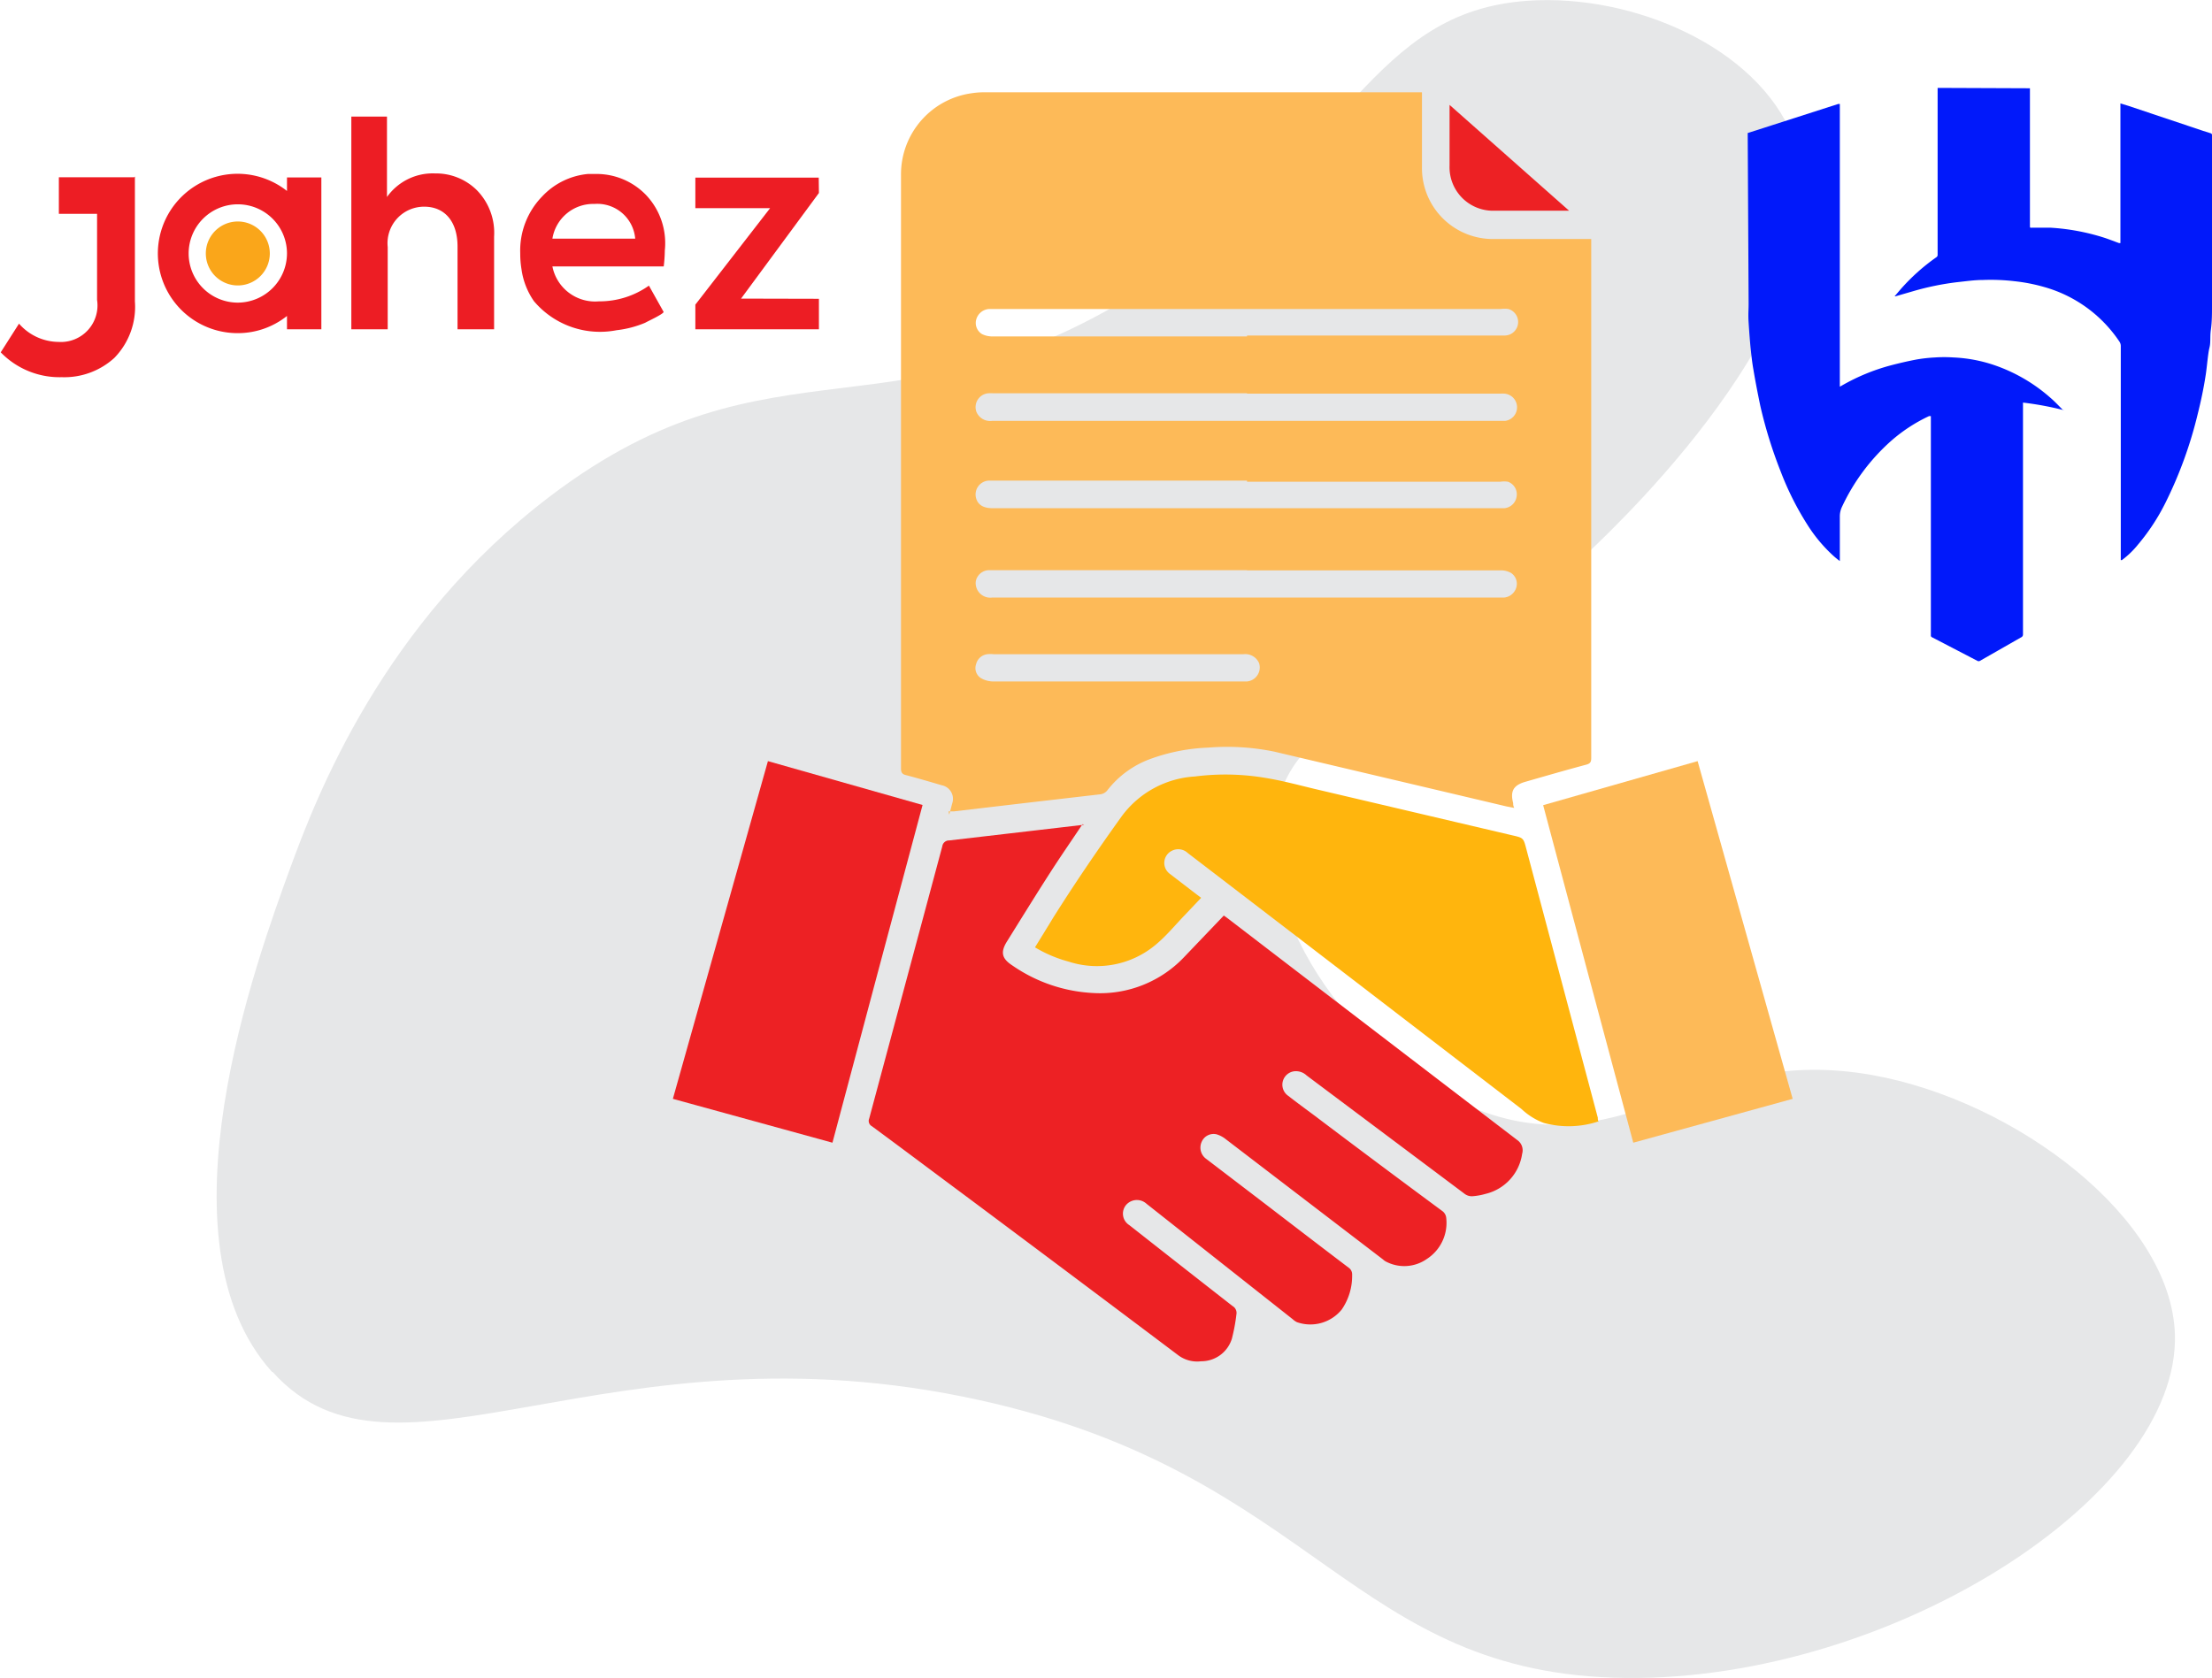
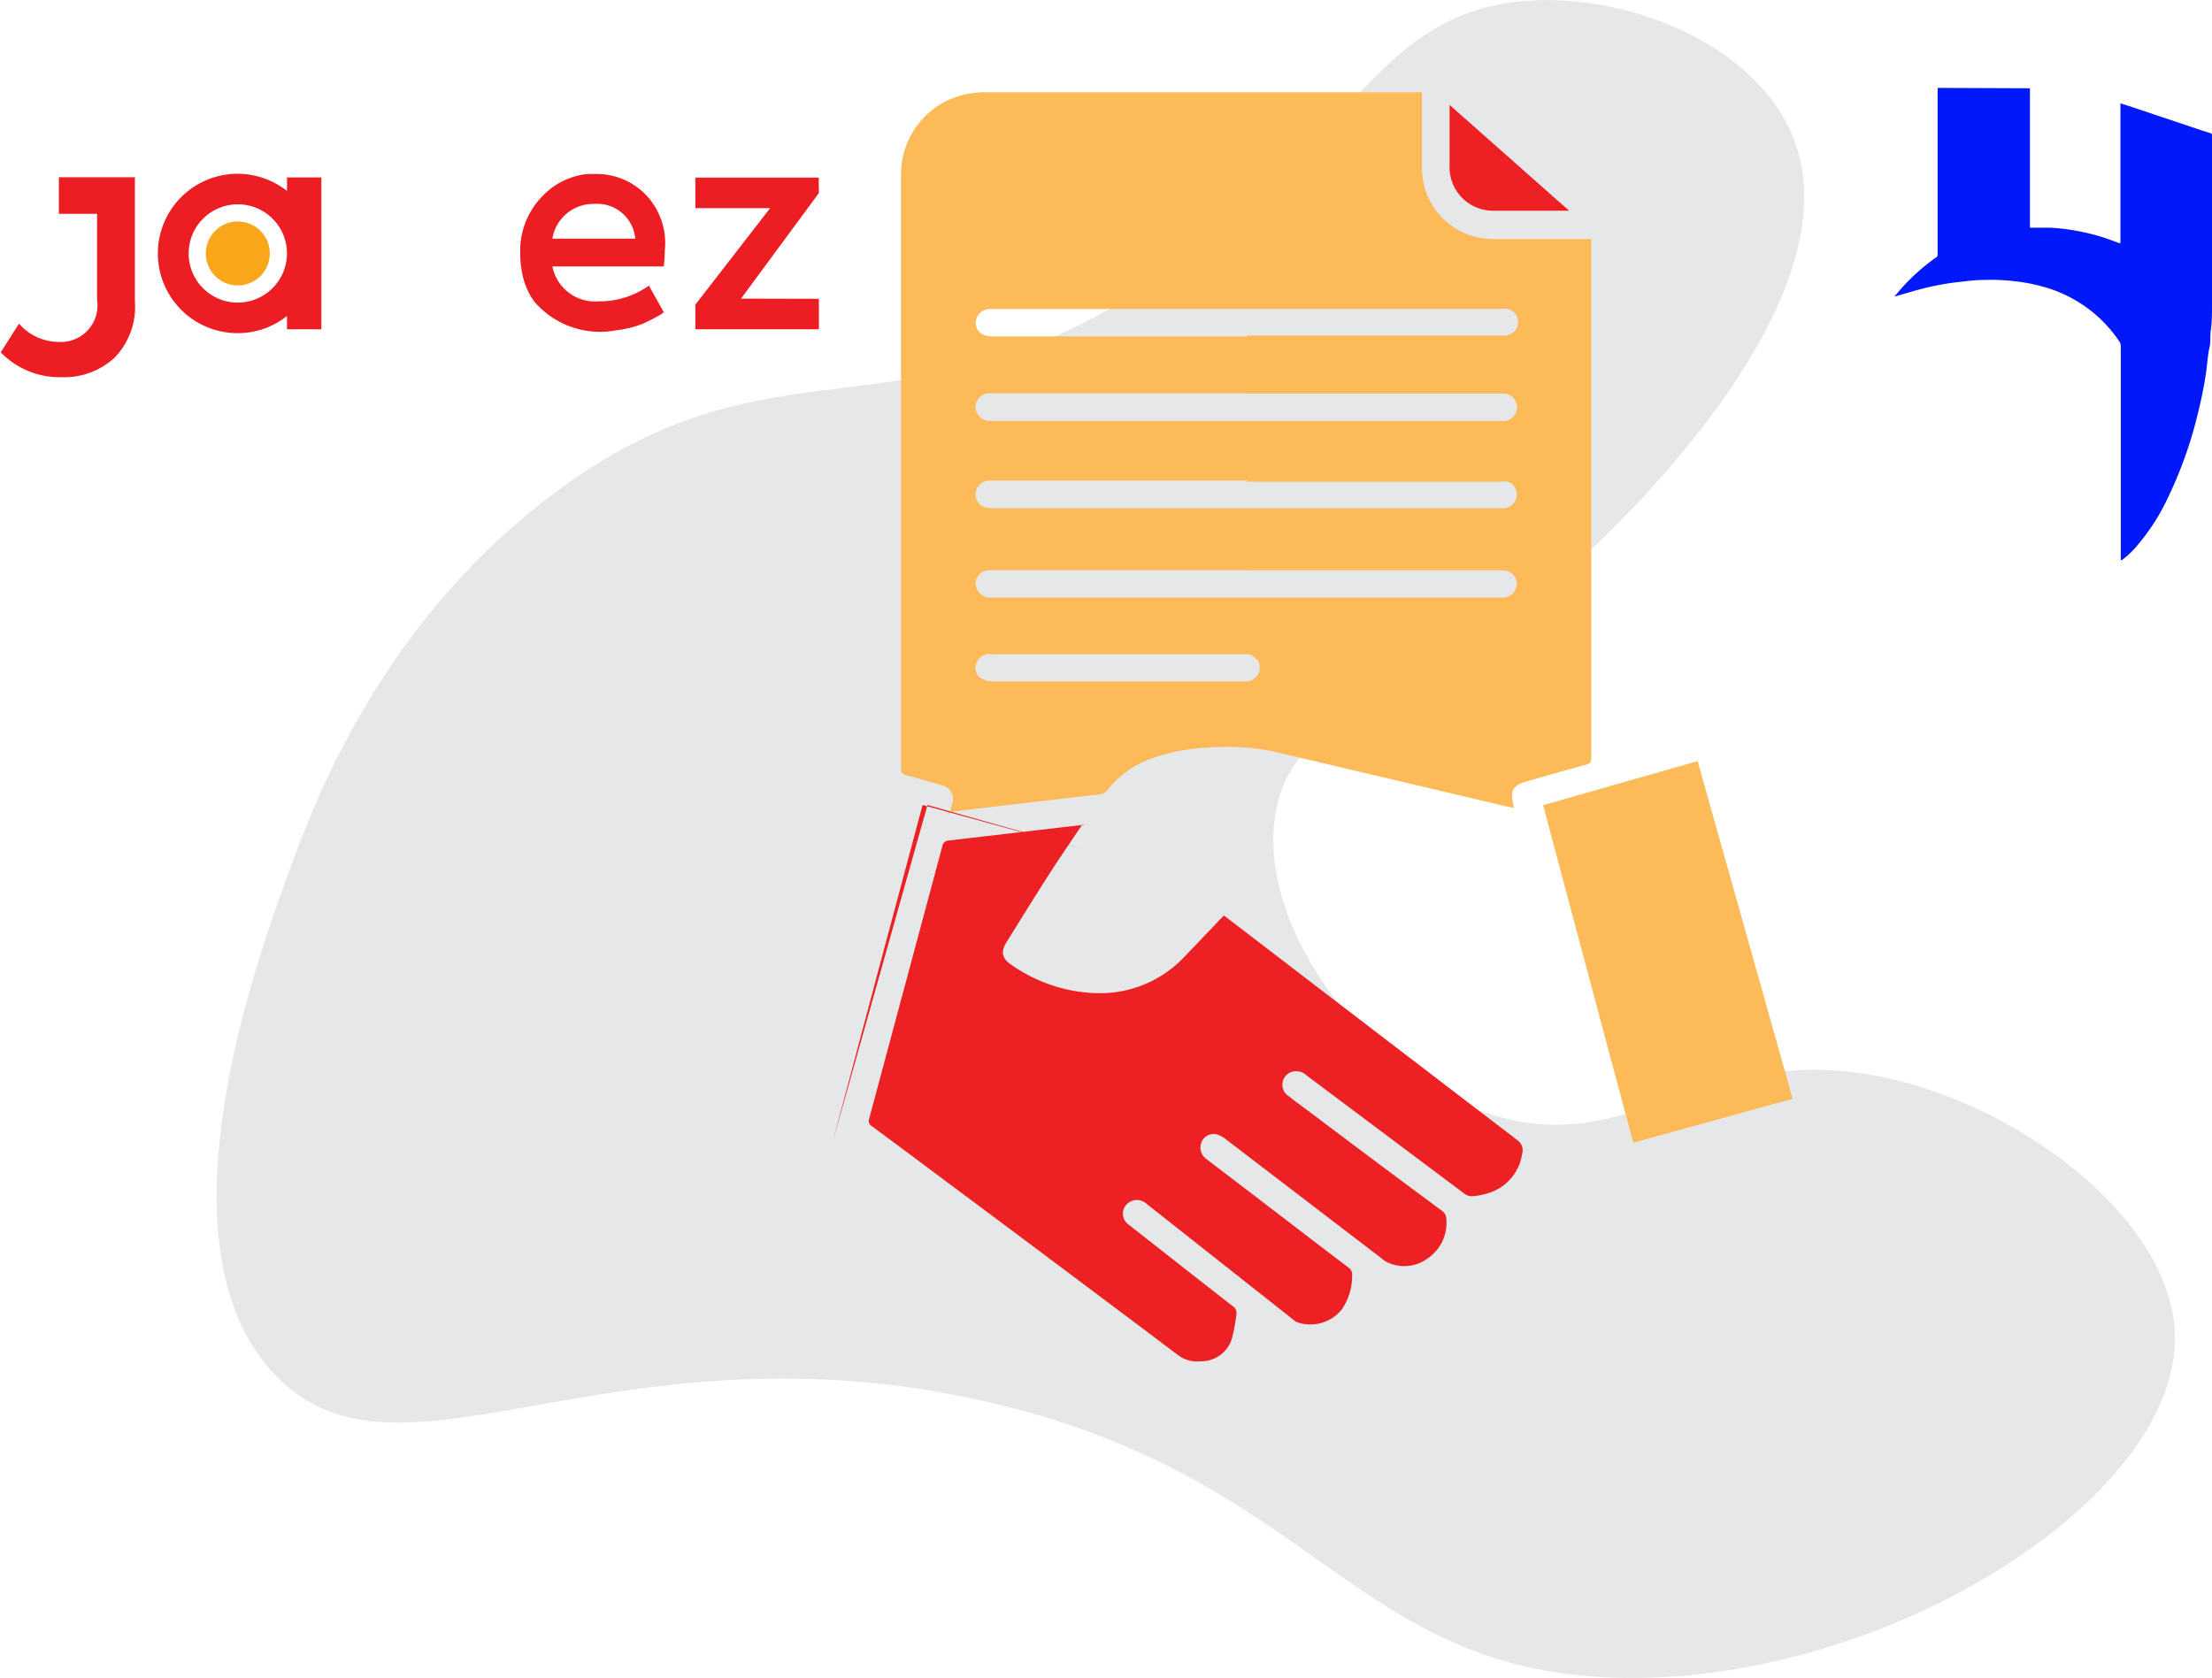
<svg xmlns="http://www.w3.org/2000/svg" id="Layer_1" data-name="Layer 1" viewBox="0 0 121.01 91.82">
  <defs>
    <style>.cls-1{fill:#e6e7e8;}.cls-2{fill:#fdba58;}.cls-3{fill:#ed2124;}.cls-4{fill:#ffb50d;}.cls-5{fill:#0119fa;}.cls-6{fill:#faa61a;}.cls-7{fill:#ed1d24;}</style>
  </defs>
  <path class="cls-1" d="M194.66,273.91c-6.47-7.18-.84-22.53,1-27.58,1.43-3.9,5.05-13.39,14.26-20.37,12.21-9.24,19-2.56,32.84-11.6,10.92-7.16,12-14.89,20.62-15.48,5.72-.39,12.53,2.53,14.5,7.49,3.48,8.74-9.23,20.81-11.2,22.69-9.05,8.6-15.79,8.14-17.05,13.92-1.33,6.1,4.51,14.36,11.45,16.75,7.75,2.67,11.68-3.75,21.13-2.06,7.84,1.4,16.35,7.82,16.55,14.18.28,8.84-15.47,18.95-30,18.81-15.07-.14-16.91-11.13-35.38-15.2-20.44-4.52-32,5.9-38.69-1.55" transform="translate(-179.78 -198.84)" />
  <path class="cls-2" d="M240.92,234.64h-6.78a1.45,1.45,0,0,0-.36,0,.72.72,0,0,0-.6.54.65.65,0,0,0,.25.76,1.36,1.36,0,0,0,.65.19H248a.77.77,0,0,0,.66-1,.82.82,0,0,0-.86-.49h-6.89M248,220.36H234.09a1.92,1.92,0,0,0-.24,0,.76.76,0,0,0-.66,1,.81.81,0,0,0,.87.51h28.07a.75.75,0,0,0-.05-1.49,1.76,1.76,0,0,0-.23,0H248m0,4.76H233.86a.76.76,0,0,0-.67,1c.11.34.41.51.89.51h28a.75.75,0,0,0,.67-.65.73.73,0,0,0-.48-.8,1.4,1.4,0,0,0-.41,0H248m0-8h14.09a.74.74,0,0,0,.21-1.45,1.54,1.54,0,0,0-.43,0h-28a.78.78,0,0,0-.68.56.71.71,0,0,0,.31.81,1.26,1.26,0,0,0,.54.13H248m0,12.79H233.88a.75.75,0,0,0-.72.62.8.8,0,0,0,.89.88h28a.77.77,0,0,0,.68-.55.71.71,0,0,0-.29-.8,1.14,1.14,0,0,0-.54-.14H248m-16.29,13.37.16-.61a.76.76,0,0,0-.57-1c-.65-.19-1.29-.38-1.94-.55-.23-.05-.29-.15-.29-.38v-19q0-6.74,0-13.47a4.48,4.48,0,0,1,3.88-4.47,4.44,4.44,0,0,1,.62-.05h24V208a3.88,3.88,0,0,0,3.91,3.92c1.67,0,3.35,0,5,0h.35v.33q0,14,0,28.07c0,.21-.05.3-.26.36-1.12.3-2.23.62-3.34.94-.66.19-.84.51-.67,1.17,0,.08,0,.15.06.26l-.42-.08c-4.23-1-8.47-2-12.71-3a12.84,12.84,0,0,0-3.61-.22,10.33,10.33,0,0,0-3.11.6,5.26,5.26,0,0,0-2.39,1.71.59.59,0,0,1-.45.25l-4.14.48-3.83.45h-.29" transform="translate(-179.78 -198.84)" />
  <path class="cls-3" d="M239,243.94c-.6.9-1.19,1.75-1.75,2.62-.81,1.26-1.6,2.54-2.39,3.81-.36.58-.27.93.3,1.3a8.5,8.5,0,0,0,4.43,1.51,6.34,6.34,0,0,0,5-2l2.14-2.24.17.12q7.94,6.09,15.89,12.17a.68.68,0,0,1,.26.75,2.64,2.64,0,0,1-2,2.19,3.48,3.48,0,0,1-.73.13.65.65,0,0,1-.4-.12l-8.66-6.49a.85.85,0,0,0-.66-.23.74.74,0,0,0-.34,1.35c.46.36.94.71,1.41,1.06q3.48,2.63,7,5.23a.53.53,0,0,1,.23.41,2.35,2.35,0,0,1-1.06,2.22,2.15,2.15,0,0,1-2.19.17.77.77,0,0,1-.21-.14l-8.6-6.58a1.48,1.48,0,0,0-.51-.27.71.71,0,0,0-.81.41.76.76,0,0,0,.24.93l2.24,1.71c1.86,1.42,3.7,2.84,5.56,4.25a.44.44,0,0,1,.19.39,3.24,3.24,0,0,1-.57,1.9,2.21,2.21,0,0,1-2.45.69.94.94,0,0,1-.23-.16l-8-6.32a.78.78,0,0,0-1.11.06.74.74,0,0,0,.17,1.11q2.82,2.22,5.65,4.43a.43.43,0,0,1,.21.45,9.9,9.9,0,0,1-.25,1.34,1.75,1.75,0,0,1-1.68,1.23,1.73,1.73,0,0,1-1.28-.35q-5.91-4.45-11.85-8.88c-1.63-1.21-3.25-2.43-4.88-3.63a.33.33,0,0,1-.15-.42q2-7.45,4-14.9a.37.37,0,0,1,.38-.32l4.55-.53,2.83-.33" transform="translate(-179.78 -198.84)" />
-   <path class="cls-4" d="M267.24,260.2a5.2,5.2,0,0,1-3,.09,3.59,3.59,0,0,1-1.22-.76l-11.54-8.86-6.72-5.15a.76.76,0,0,0-.86-.13.74.74,0,0,0-.12,1.27l1.42,1.09.29.22-.9.95c-.52.54-1,1.13-1.59,1.62a5,5,0,0,1-4.76.92,7.22,7.22,0,0,1-1.84-.78c.34-.55.68-1.1,1-1.63,1.19-1.89,2.45-3.74,3.75-5.55a5.37,5.37,0,0,1,4-2.17,13.15,13.15,0,0,1,3.81.07c.94.15,1.86.4,2.78.62l10.77,2.53c.61.14.61.14.77.75L267.19,260c0,.08,0,.15.05.25" transform="translate(-179.78 -198.84)" />
  <path class="cls-2" d="M272.65,240.49c1.73,6.16,3.46,12.3,5.2,18.48l-8.72,2.4c-1.65-6.16-3.29-12.3-4.93-18.47l8.45-2.41" transform="translate(-179.78 -198.84)" />
-   <path class="cls-3" d="M230.25,242.89c-1.65,6.17-3.29,12.31-4.93,18.48l-8.73-2.4c1.74-6.17,3.46-12.31,5.2-18.48l8.46,2.4" transform="translate(-179.78 -198.84)" />
+   <path class="cls-3" d="M230.25,242.89c-1.65,6.17-3.29,12.31-4.93,18.48c1.74-6.17,3.46-12.31,5.2-18.48l8.46,2.4" transform="translate(-179.78 -198.84)" />
  <path class="cls-3" d="M259.08,204.58l6.54,5.79-.27,0h-3.81a2.38,2.38,0,0,1-2.46-2.47v-3.34" transform="translate(-179.78 -198.84)" />
-   <path class="cls-5" d="M275.39,206.12l1.34-.43,3.61-1.16.09,0V220l.09-.05a11.07,11.07,0,0,1,2.71-1.12c.46-.12.93-.23,1.41-.32a8.43,8.43,0,0,1,1-.11,7.53,7.53,0,0,1,1,0,8,8,0,0,1,2.21.41,9.06,9.06,0,0,1,3.07,1.77c.26.22.49.47.73.71,0,0,0,0,.05,0a17.14,17.14,0,0,0-2.25-.42V221q0,6.27,0,12.55a.17.17,0,0,1-.11.17L288.1,235a.14.14,0,0,1-.15,0l-2.48-1.29a.1.1,0,0,1-.06-.1v-12l-.1,0a8.77,8.77,0,0,0-2.09,1.37,11.09,11.09,0,0,0-2.67,3.59,1.21,1.21,0,0,0-.12.53c0,.78,0,1.56,0,2.33v.11a4.23,4.23,0,0,1-.38-.31,8.23,8.23,0,0,1-1.39-1.67,16.06,16.06,0,0,1-1.47-2.93,24.72,24.72,0,0,1-1.11-3.58c-.14-.67-.27-1.34-.38-2-.07-.39-.11-.78-.15-1.16s-.08-.94-.11-1.4,0-.66,0-1c0,0,0-.07,0-.11Z" transform="translate(-179.78 -198.84)" />
  <path class="cls-5" d="M290.83,203.67v7.49c0,.17,0,.14.13.14.33,0,.66,0,1,0a12,12,0,0,1,2.91.54c.28.09.55.2.83.3l.08,0V204.5l.43.13L300.3,206l.41.13a.1.1,0,0,1,.08.11v9.32c0,.44,0,.88-.06,1.31s0,.69-.08,1-.13,1-.2,1.46c-.11.73-.26,1.44-.44,2.16a22.9,22.9,0,0,1-1.77,4.87,11.4,11.4,0,0,1-1.49,2.27,4.83,4.83,0,0,1-.89.86l-.06,0h0s0-.07,0-.11V217.78a.42.42,0,0,0-.07-.24,7.34,7.34,0,0,0-4.14-3,9.51,9.51,0,0,0-1.59-.31,11.08,11.08,0,0,0-1.73-.07c-.47,0-.94.07-1.41.12a14.86,14.86,0,0,0-2.37.48l-1,.29a.07.07,0,0,1-.06,0l.29-.34a11,11,0,0,1,2-1.8.15.15,0,0,0,.06-.13v-9.13Z" transform="translate(-179.78 -198.84)" />
  <path class="cls-6" d="M192.79,214.46a1.75,1.75,0,1,1,1.75-1.75,1.75,1.75,0,0,1-1.75,1.75" transform="translate(-179.78 -198.84)" />
-   <path class="cls-7" d="M199,216.86V205.22h1.95v4.4a3.07,3.07,0,0,1,2.63-1.29,3.18,3.18,0,0,1,2.28.91,3.33,3.33,0,0,1,.95,2.55v5.07h-2v-4.53c0-1.39-.72-2.18-1.82-2.18a2,2,0,0,0-2,2.21v4.5Z" transform="translate(-179.78 -198.84)" />
  <path class="cls-7" d="M210,213.42a2.38,2.38,0,0,0,2.54,1.91,4.67,4.67,0,0,0,2.74-.86l.8,1.43c.06.1-.95.56-1,.6a5.68,5.68,0,0,1-1.57.41,4.73,4.73,0,0,1-4.52-1.59,4,4,0,0,1-.68-1.74,5.22,5.22,0,0,1-.07-.88,4.24,4.24,0,0,1,1.2-3.11,3.93,3.93,0,0,1,2.5-1.23h.39a3.76,3.76,0,0,1,2.82,1.18,3.83,3.83,0,0,1,1,3,8.25,8.25,0,0,1-.06.88m-6-1.52h4.44A2.08,2.08,0,0,0,212.3,210,2.26,2.26,0,0,0,210,211.9" transform="translate(-179.78 -198.84)" />
  <polygon class="cls-7" points="40.54 16.34 44.8 16.35 44.8 18.02 38.04 18.02 38.04 16.67 42.13 11.39 38.04 11.39 38.04 9.72 44.79 9.72 44.8 10.56 40.54 16.34" />
  <path class="cls-7" d="M187.12,208.54H183v2h2.09v4.71a2,2,0,0,1-2.11,2.3,2.9,2.9,0,0,1-2.16-1l-1,1.57a4.48,4.48,0,0,0,3.34,1.36,4.06,4.06,0,0,0,2.87-1.05,4,4,0,0,0,1.13-3.1v-6.83Z" transform="translate(-179.78 -198.84)" />
  <path class="cls-7" d="M192.79,215.4a2.69,2.69,0,1,1,2.69-2.69,2.7,2.7,0,0,1-2.69,2.69m2.69-6.85v.74a4.36,4.36,0,1,0-2.69,7.78,4.31,4.31,0,0,0,2.69-.94v.73h1.88v-8.31Z" transform="translate(-179.78 -198.84)" />
</svg>